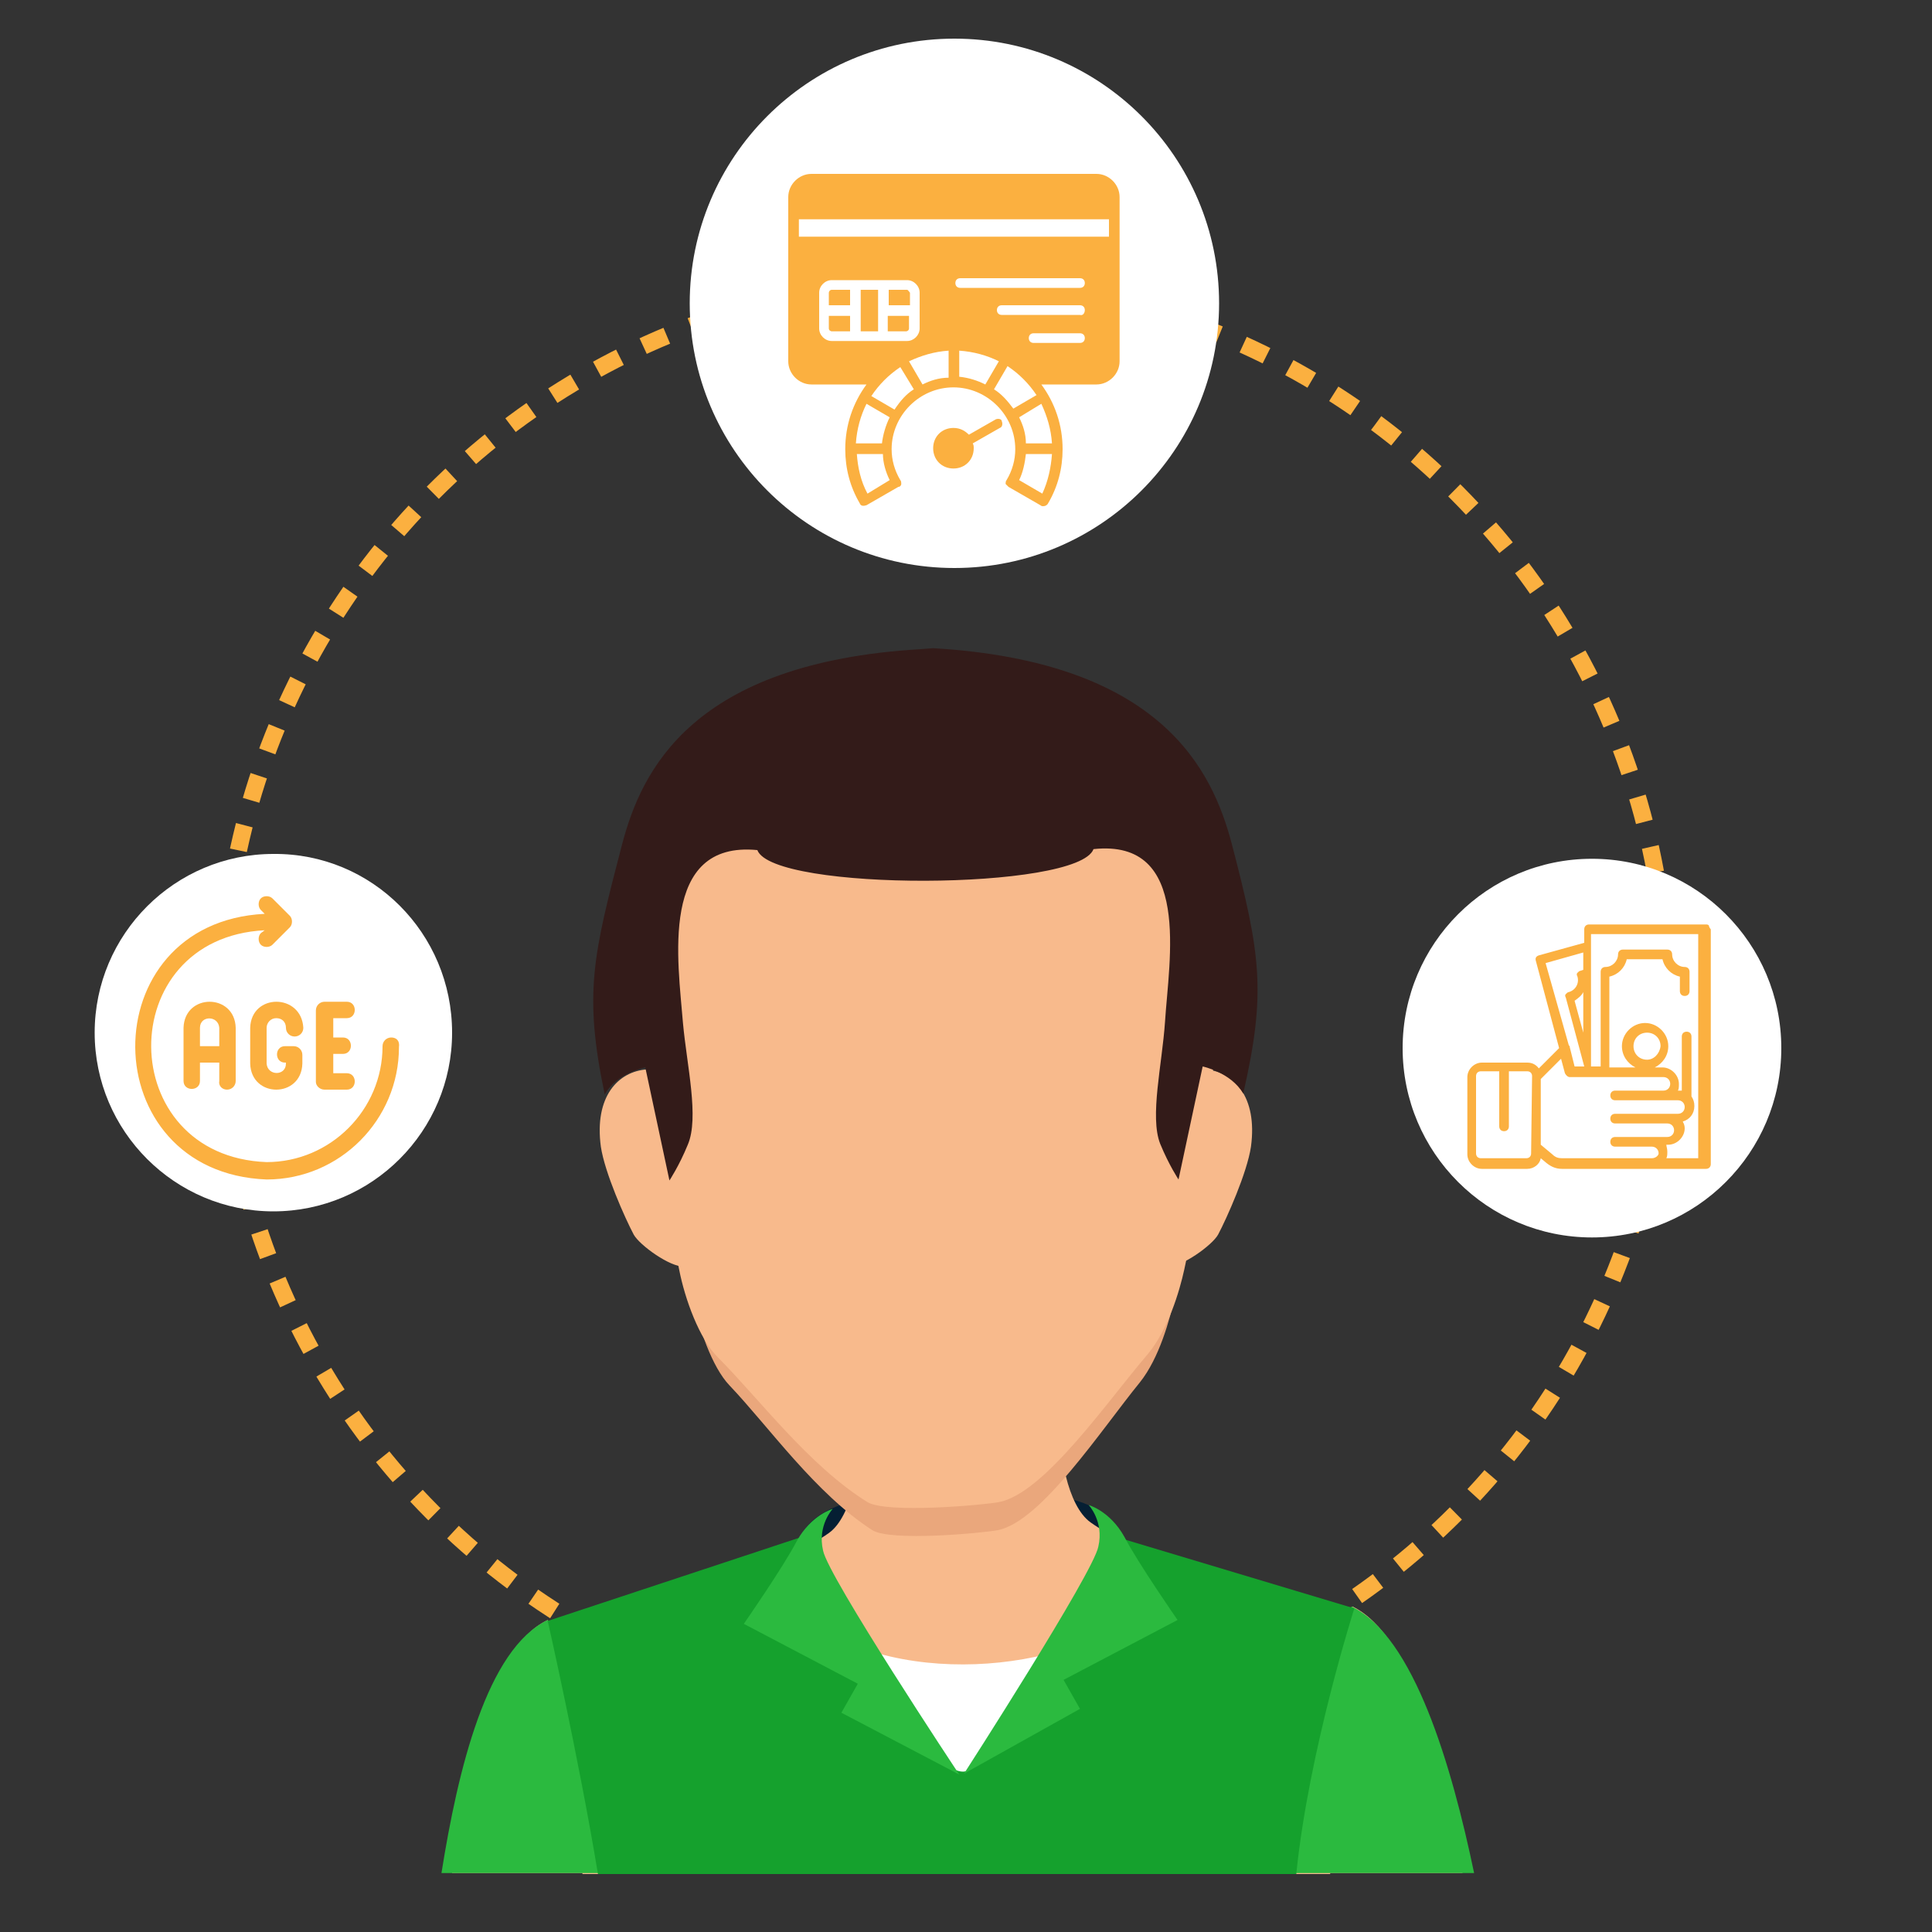
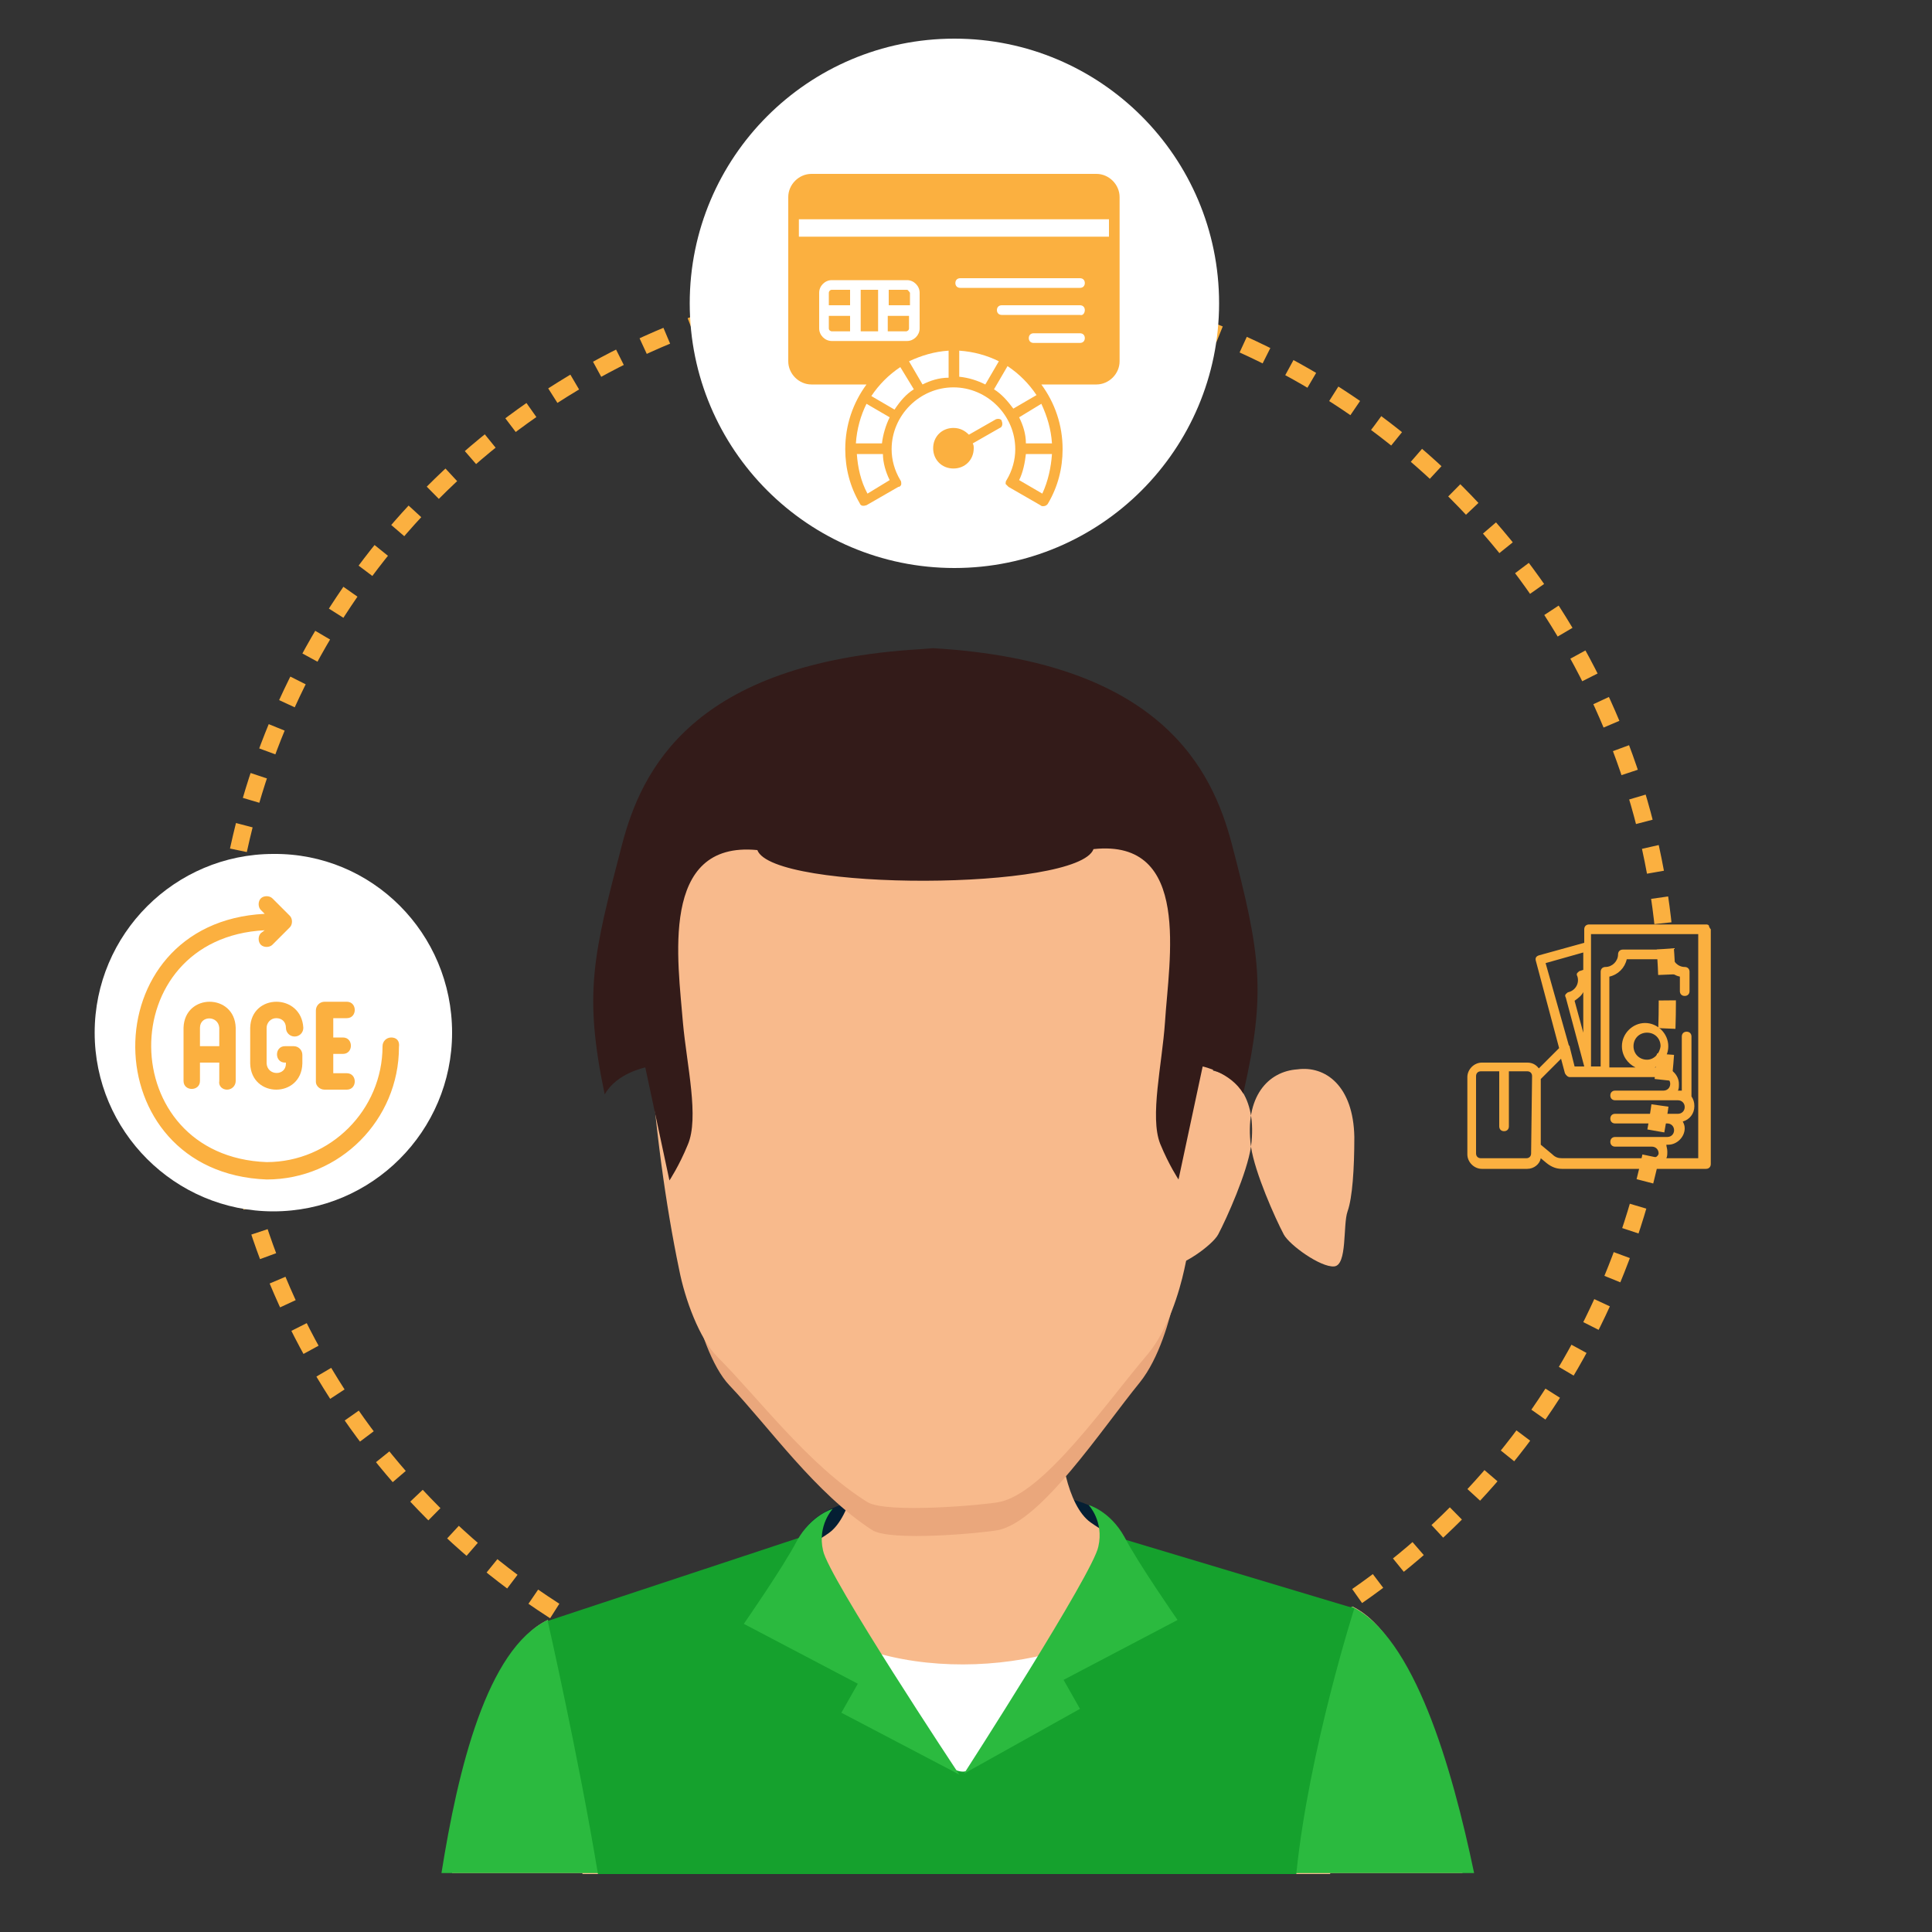
<svg xmlns="http://www.w3.org/2000/svg" xml:space="preserve" id="Layer_1" x="0" y="0" version="1.1" viewBox="0 0 200 200">
  <rect x="0" y="0" width="200" height="200" fill="#333333" stroke="none" />
  <style>.st1{fill:#f8ba8c}.st2{fill:#051f33}.st3{fill:#2bba3f}.st6{fill:#fff}.st8{fill:#fbb040}</style>
  <circle cx="97.8" cy="103.8" r="74.8" style="fill:none;stroke:#fbb040;stroke-width:1.78;stroke-miterlimit:10;stroke-dasharray:2.669,2.669" />
  <path d="M151.4 193.9c-1.9-11.3-5.2-24.6-11.4-27.6 0 0-7.4 15.9-7.4 25.8v1.8z" class="st1" />
  <path d="M100.6 154.2c8.5 0 13.7 1.1 15.4 4.5-.2 1.2-6.9 4.5-15.4 4.5zM98.3 154.5c-8.5 0-13.7 1.1-15.4 4.5.2 1.2 6.9 4.5 15.4 4.5z" class="st2" />
  <path d="m137.7 193.9 2.6-27.4s-19.5-3.3-27.4-8.9c-2.4-1.7-3.4-7.4-3.1-11 .3-4.3-5.2-6.5-10.7-6.7v1.1c-5.3.3-10.5 2.6-10.2 6.7.3 3.6-.7 9.3-3.1 11-7.9 5.6-29 9.1-29 9.1l3.5 26.2h77.4z" class="st1" />
  <path d="M65.6 193.9v-.6c0-9.9-8.9-25.6-8.9-25.6-6 2.9-8.5 15.2-9.9 26.2z" class="st1" />
  <path d="M65.6 193.9v-.6c0-9.9-8.9-25.6-8.9-25.6-6.3 3-9.3 15.5-11 26.2z" class="st3" />
  <path d="M124.6 111c-.5 7.6-1.5 16-3 23.3-.5 2.3-1.6 6.3-3.6 8.8-4 4.9-10.2 14.4-14.7 15.3-1.6.3-11.1 1.2-13 0-5.9-3.8-10.7-10.7-14.8-15-1.8-1.9-3.2-6-3.8-9.1-1.4-6.7-2.4-14.8-3-23.4-1.8-25 12.7-33 28.1-33 15.4.1 29.5 8.1 27.8 33.1" style="fill:#eaa77c" />
-   <path d="M129.5 118.7c-.4 2.7-2.5 7.4-3.4 9.1-.6 1.1-3.8 3.4-5.2 3.3s-.9-4.3-1.4-5.7-.7-4.4-.7-7.7c.1-5.3 3-7.4 5.9-7 3 .2 5.5 2.8 4.8 8M62.2 118.7c.4 2.7 2.5 7.4 3.4 9.1.6 1.1 3.8 3.4 5.2 3.3s.9-4.3 1.4-5.7.7-4.4.7-7.7c-.1-5.3-3-7.4-5.9-7-3 .2-5.5 2.8-4.8 8" class="st1" />
+   <path d="M129.5 118.7c-.4 2.7-2.5 7.4-3.4 9.1-.6 1.1-3.8 3.4-5.2 3.3s-.9-4.3-1.4-5.7-.7-4.4-.7-7.7c.1-5.3 3-7.4 5.9-7 3 .2 5.5 2.8 4.8 8c.4 2.7 2.5 7.4 3.4 9.1.6 1.1 3.8 3.4 5.2 3.3s.9-4.3 1.4-5.7.7-4.4.7-7.7c-.1-5.3-3-7.4-5.9-7-3 .2-5.5 2.8-4.8 8" class="st1" />
  <path d="M152.6 193.9c-2.3-11-6.2-24.5-12.7-27.6 0 0-7.4 15.9-7.4 25.8v1.8z" class="st3" />
  <path d="M125.8 108.1c-.6 7.6-1.6 16-3.2 23.3-.5 2.3-1.7 6.3-3.8 8.8-4.2 4.9-10.7 14.4-15.4 15.3-1.6.3-11.6 1.2-13.6 0-6.1-3.8-11.2-10.7-15.5-15-1.9-1.9-3.4-6-4-9.1-1.4-6.7-2.5-14.8-3.1-23.4-1.8-25 13.3-33 29.5-33 16.2.1 30.9 8.1 29.1 33.1" class="st1" />
  <path d="M127.5 87.3c-2-7.5-7.2-18.8-30.9-20.2l-1.3.1c-23.7 1.4-28.9 12.6-30.9 20.2-3 11.5-4 15.4-1.8 25.9 1.2-2.2 4.2-2.8 4.2-2.8l2.5 11.7s1-1.5 1.9-3.7c1.2-2.8-.1-8.2-.5-12.6-.5-6.3-2.5-18.9 7.7-17.9 1.6 4.3 33.2 4.2 34.8-.1 10.2-1.1 7.8 11.5 7.4 17.9-.3 4.4-1.6 9.8-.5 12.6.9 2.2 1.9 3.7 1.9 3.7l2.5-11.7s2.9.6 4.2 2.8c2.4-10.5 1.8-14.4-1.2-25.9" style="fill:#331b19" />
  <path d="M119 193.9c1.6-11.7 3.8-31.7-1.3-27.1-7.2 6.3-25.6 8.3-35.3 0-7-6-3.8 15-1.5 27.1z" class="st6" />
  <path d="M134.2 193.9c1.3-12.7 6-27.4 6-27.4l-25-7.5s-12 24.4-15.5 24.4c-5 0-16.7-24.3-16.7-24.3l-26.3 8.7s3.2 14.1 5.2 26.2h72.3z" style="fill:#15a12d" />
  <path d="M77 168.1s4.1-5.9 5.5-8.6c1.5-2.7 3.7-3.3 3.7-3.3s-1.6 1.7-1 4.3c.5 2.7 14.1 23.2 14.1 23.2l-12.2-6.4 1.7-3zM121.9 167.7s-4.1-5.9-5.5-8.6c-1.5-2.7-3.7-3.3-3.7-3.3s1.6 1.7 1 4.3c-.5 2.7-13.9 23.5-13.9 23.5l12-6.7-1.7-3z" class="st3" />
  <path d="M46.8 106.9c0 10.2-8.3 18.5-18.5 18.5s-18.5-8.3-18.5-18.5 8.3-18.5 18.5-18.5c10.2-.1 18.5 8.2 18.5 18.5" class="st6" />
-   <circle cx="164.8" cy="108.5" r="19.6" class="st6" />
  <circle cx="98.8" cy="31.4" r="27.4" class="st6" />
  <path d="M176.9 95.8c-.1-.1-.2-.1-.3-.1h-12.1c-.3 0-.5.2-.5.5v1.4l-4.7 1.3q-.45.15-.3.6l2.4 9-2.1 2.1q-.45-.6-1.2-.6h-4.7c-.8 0-1.5.7-1.5 1.5v8c0 .8.7 1.5 1.5 1.5h4.7c.7 0 1.3-.5 1.4-1.1l.6.5c.5.4 1 .6 1.6.6h14.9c.3 0 .5-.2.5-.5V96.2c-.1-.1-.2-.3-.2-.4m-18.4 23.6c0 .3-.2.5-.5.5h-4.7c-.3 0-.5-.2-.5-.5v-8c0-.3.2-.5.5-.5h1.9v5.7c0 .3.2.5.5.5s.5-.2.5-.5v-5.7h1.9c.3 0 .5.2.5.5zm1.5-19.7 3.9-1.1v1.8l-.3.1c-.1 0-.2.1-.3.2s-.1.2 0 .4c.2.7-.2 1.4-.9 1.6-.1 0-.2.1-.3.2s-.1.2 0 .4l1.9 7.1h-1l-.5-2c0-.1 0-.1-.1-.2zm3.9 3v4.2l-.9-3.3c.4-.3.7-.5.9-.9m7.1 17.2h-9.3c-.4 0-.7-.1-1-.4l-1.2-1v-6.8l2.1-2.1.4 1.5c.1.2.3.4.5.4h9.7c.4 0 .7.3.7.7s-.3.7-.7.7h-5c-.3 0-.5.2-.5.5s.2.5.5.5h6.5c.4 0 .7.3.7.7s-.3.7-.7.7h-6.5c-.3 0-.5.2-.5.5s.2.5.5.5h5.4c.4 0 .7.3.7.7s-.3.7-.7.7h-5.4c-.3 0-.5.2-.5.5s.2.5.5.5h3.8c.4 0 .7.3.7.7 0 .2-.3.5-.7.5m5 0h-3.5c.1-.2.1-.4.1-.7s-.1-.5-.1-.7h.2c.9 0 1.7-.8 1.7-1.7 0-.3-.1-.5-.2-.7.7-.2 1.2-.8 1.2-1.6 0-.4-.1-.7-.3-1v-6.2c0-.3-.2-.5-.5-.5s-.5.2-.5.5v5.6h-.4c.1-.2.1-.4.1-.7 0-.9-.8-1.7-1.7-1.7h-.8c.8-.4 1.4-1.2 1.4-2.2 0-1.3-1.1-2.4-2.4-2.4s-2.4 1.1-2.4 2.4c0 1 .6 1.8 1.4 2.2h-2.7v-9.4c.9-.2 1.6-.9 1.8-1.8h3.7c.2.9.9 1.6 1.8 1.8v1.5c0 .3.2.5.5.5s.5-.2.5-.5v-2c0-.3-.2-.5-.5-.5-.7 0-1.3-.6-1.3-1.3 0-.3-.2-.5-.5-.5H168c-.3 0-.5.2-.5.5 0 .7-.6 1.3-1.3 1.3-.3 0-.5.2-.5.5v9.8h-1V96.7h11.1v23.2zm-5.5-10.2c-.8 0-1.4-.6-1.4-1.4s.6-1.4 1.4-1.4 1.4.6 1.4 1.4c-.1.8-.7 1.4-1.4 1.4M40.5 107.4c-.5 0-.9.4-.9.9 0 6.6-5.4 12-12 12-15.8-.6-16-23.2-.2-24l-.4.3c-.3.3-.3.9 0 1.2s.9.3 1.2 0L30 96c.3-.3.3-.9 0-1.2L28.2 93c-.3-.3-.9-.3-1.2 0s-.3.9 0 1.2l.4.4c-18 .9-17.8 26.8.2 27.5 7.6 0 13.7-6.2 13.7-13.7.1-.7-.3-1-.8-1" class="st8" />
  <path d="M23.5 112.8c.5 0 .9-.4.9-.9v-5.5c-.1-3.6-5.3-3.6-5.4 0v5.5c0 1.1 1.7 1.1 1.7 0V110h2v1.9c-.1.5.3.9.8.9m-2.8-4.5v-1.9c0-1.3 1.9-1.3 2 0v1.9zM33.6 112.8h2.3c1.1 0 1.1-1.7 0-1.7h-1.4v-2h1c1.1 0 1.1-1.7 0-1.7h-1v-2h1.4c1.1 0 1.1-1.7 0-1.7h-2.3c-.5 0-.9.4-.9.9v7.4c0 .4.4.8.9.8M25.9 106.4v3.7c.1 3.6 5.3 3.6 5.4 0v-.9c0-.5-.4-.9-.9-.9h-.9c-1.1 0-1.1 1.7 0 1.7h.1v.1c0 1.3-1.9 1.3-2 0v-3.7c0-.5.4-1 1-1s1 .4 1 1c0 .5.4.9.9.9s.9-.4.9-.9c-.2-3.6-5.4-3.6-5.5 0M85.8 32.7H88v1.6h-1.9c-.1 0-.3-.1-.3-.3zm0-2.4v1.3H88V30h-1.9c-.2 0-.3.2-.3.3m3.3 4h1.8V30h-1.8zm2.8 0h1.9c.1 0 .3-.1.3-.3v-1.3h-2.2zm2-4.3H92v1.6h2.2v-1.3c-.1-.1-.2-.3-.3-.3m9.2 13.4-2.8 1.6c-.4-.4-.9-.7-1.6-.7-1.2 0-2.1.9-2.1 2.1s.9 2.1 2.1 2.1 2.1-.9 2.1-2.1c0-.2 0-.3-.1-.5l2.8-1.6c.3-.1.3-.5.2-.7 0-.2-.3-.3-.6-.2m12.8-23v17c0 1.3-1.1 2.4-2.4 2.4h-5.7c1.4 1.9 2.2 4.2 2.2 6.7 0 2-.5 3.9-1.5 5.6-.1.2-.3.3-.5.3-.1 0-.2 0-.3-.1l-3.3-1.9-.3-.3c0-.1 0-.3.1-.4.6-1 .9-2.1.9-3.2 0-3.5-2.9-6.4-6.4-6.4s-6.4 2.9-6.4 6.4c0 1.1.3 2.2.9 3.2.1.1.1.3.1.4s-.1.3-.3.3l-3.3 1.9c-.3.1-.6.1-.7-.2-1-1.7-1.5-3.6-1.5-5.6 0-2.5.8-4.8 2.2-6.7H84c-1.3 0-2.4-1.1-2.4-2.4v-17c0-1.3 1.1-2.4 2.4-2.4h29.5c1.3 0 2.4 1.1 2.4 2.4m-3.6 11.7c0-.3-.2-.5-.5-.5h-8.1c-.3 0-.5.2-.5.5s.2.5.5.5h8.1c.3.1.5-.2.5-.5m-.5 2.4H107c-.3 0-.5.2-.5.5s.2.5.5.5h4.8c.3 0 .5-.2.5-.5s-.2-.5-.5-.5m.5-5.2c0-.3-.2-.5-.5-.5H99.4c-.3 0-.5.2-.5.5s.2.5.5.5h12.4c.3 0 .5-.2.5-.5m-17.1 1c0-.7-.6-1.3-1.3-1.3h-7.8c-.7 0-1.3.6-1.3 1.3V34c0 .7.6 1.3 1.3 1.3h7.8c.7 0 1.3-.6 1.3-1.3zm-3.1 19.4c-.4-.8-.7-1.8-.7-2.7h-2.7c.1 1.4.4 2.8 1.1 4.1zm0-6.5-2.4-1.4c-.6 1.2-1 2.6-1.1 4.1h2.7c.1-.9.4-1.9.8-2.7m2.5-2.9L93.2 38q-1.8 1.2-3 3l2.4 1.4c.6-.9 1.2-1.6 2-2.1m3.6-4c-1.5.1-2.8.5-4.1 1.1l1.4 2.4c.8-.4 1.7-.7 2.7-.7zm3.8 3.5 1.4-2.4c-1.2-.6-2.6-1-4.1-1.1V39c1 .1 1.9.4 2.7.8m5.3 1.1q-1.2-1.8-3-3l-1.4 2.4c.8.5 1.4 1.2 2 2zm1.6 6.1h-2.7c-.1.9-.3 1.9-.7 2.7l2.4 1.4c.6-1.3.9-2.7 1-4.1m-3.4-3.8c.4.8.7 1.7.7 2.7h2.7c-.1-1.5-.5-2.8-1.1-4.1zm9.3-20.5H82.7v1.8h32.1z" class="st8" />
</svg>